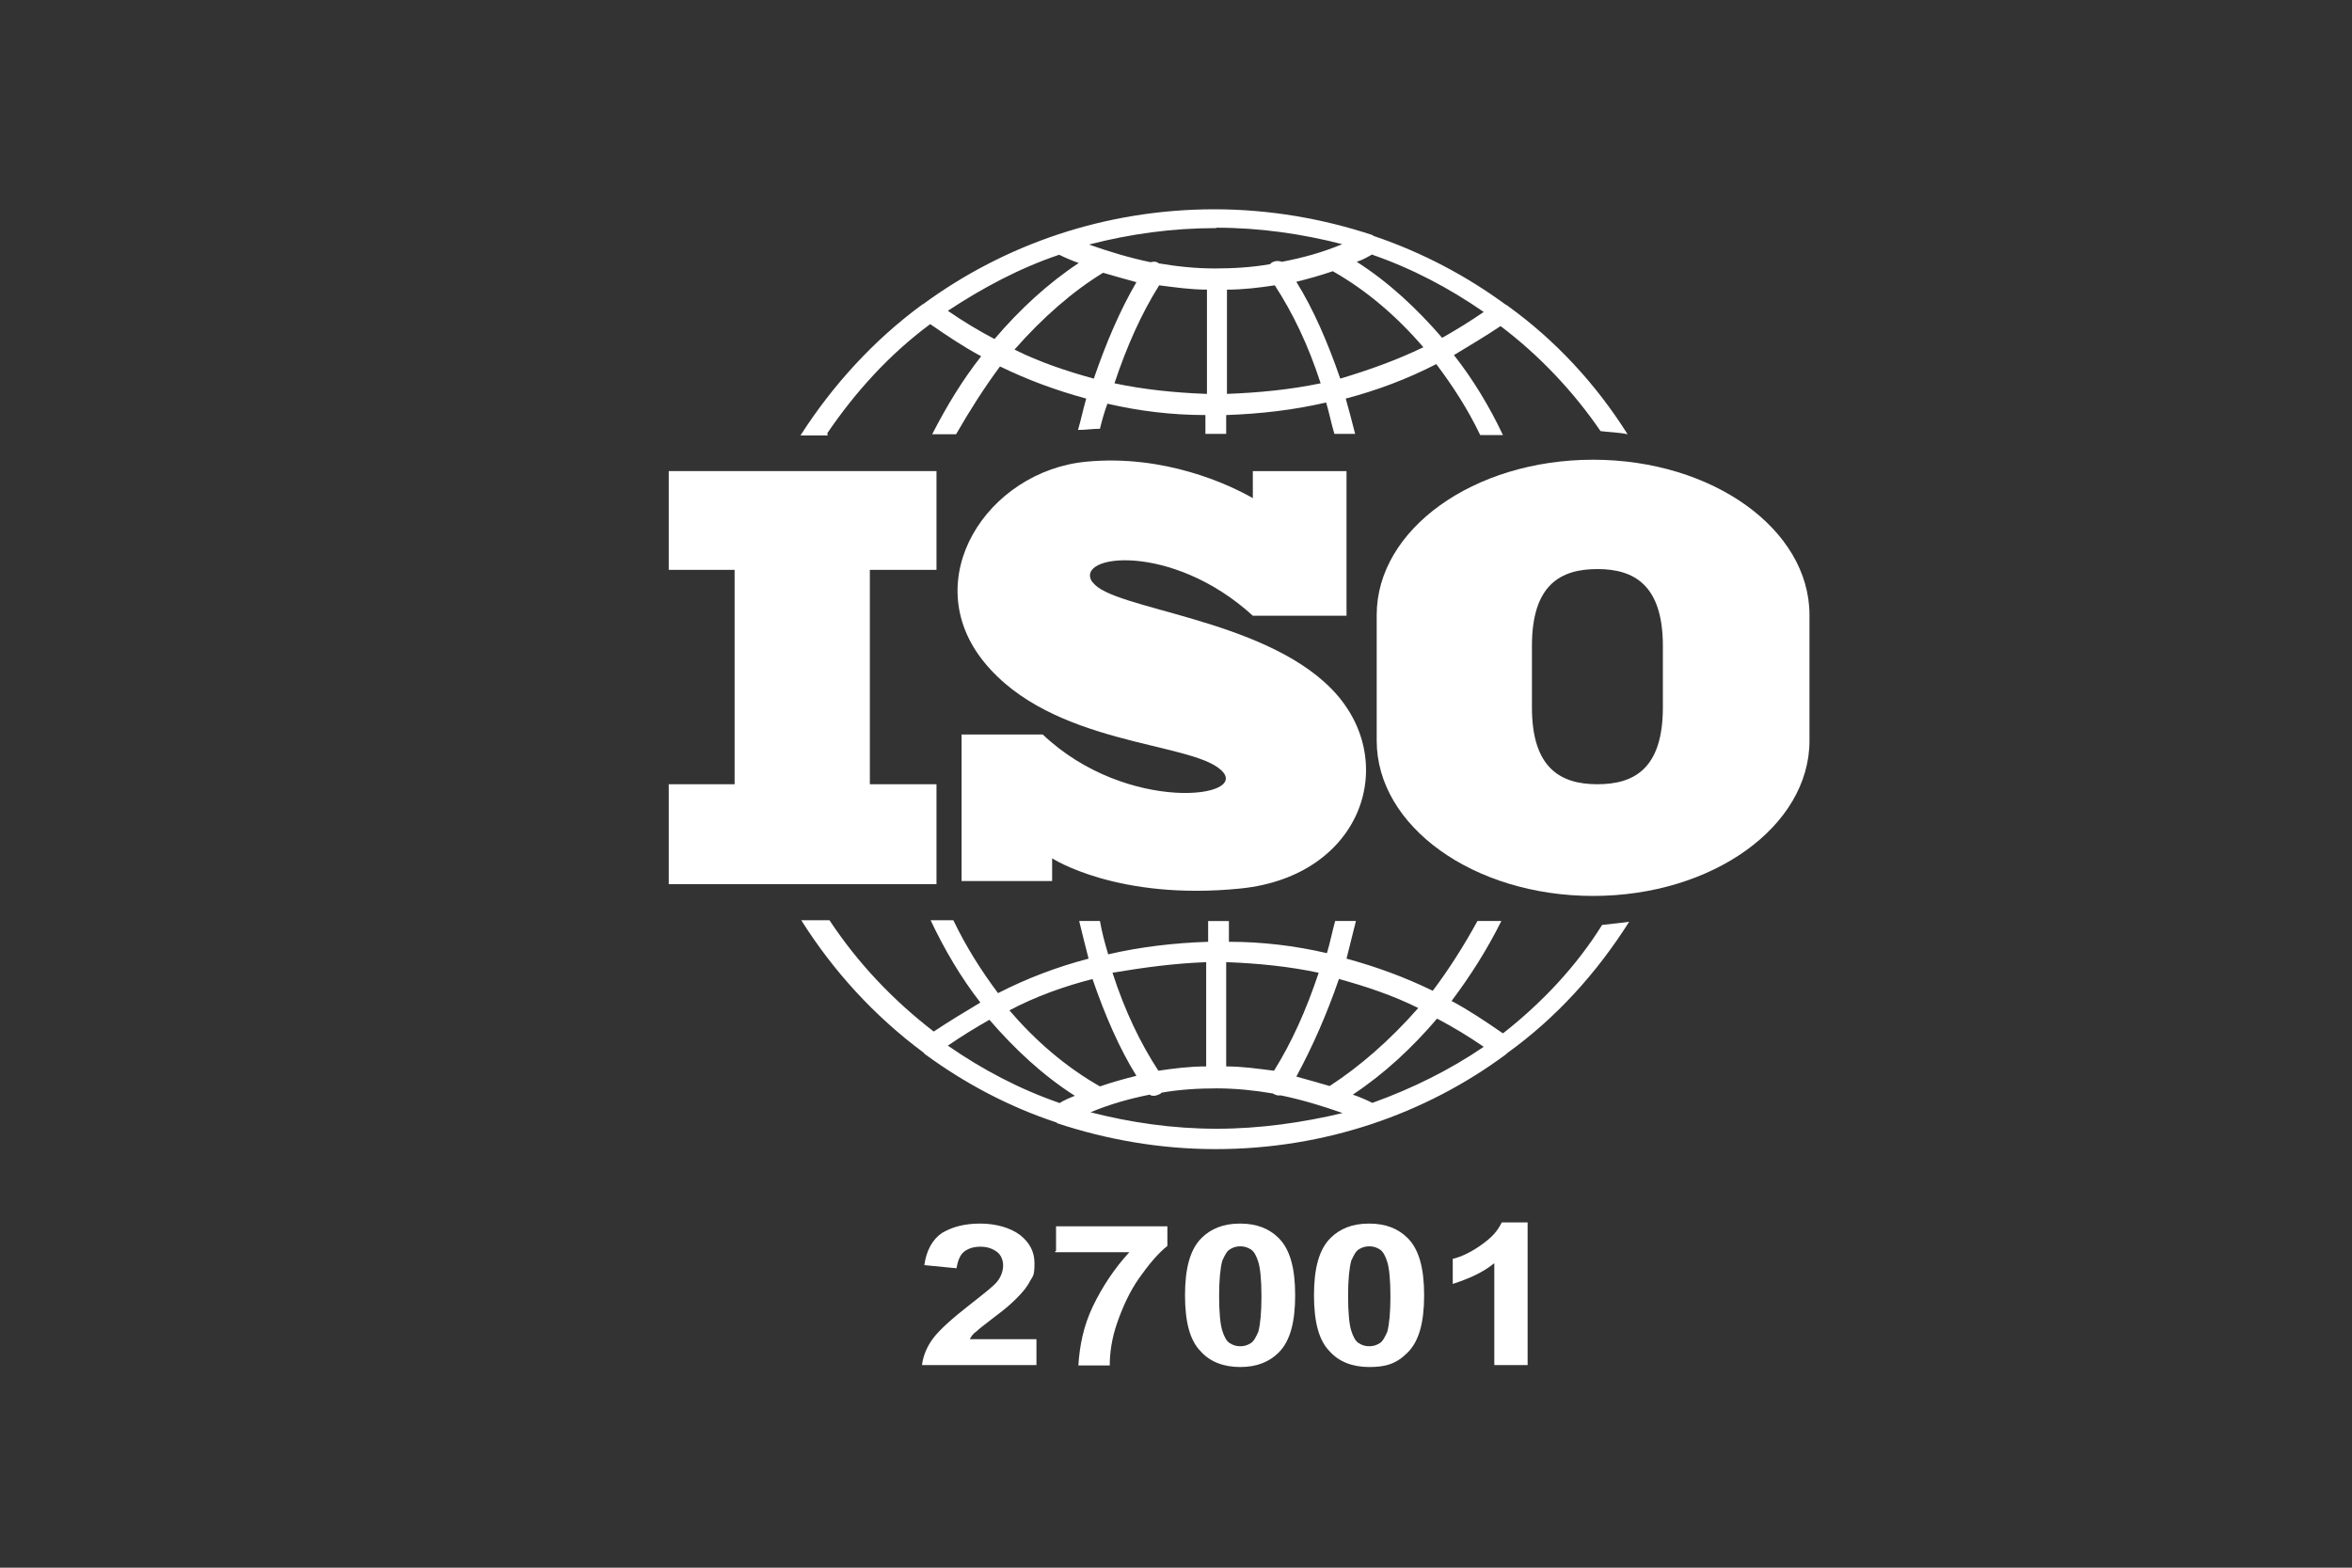
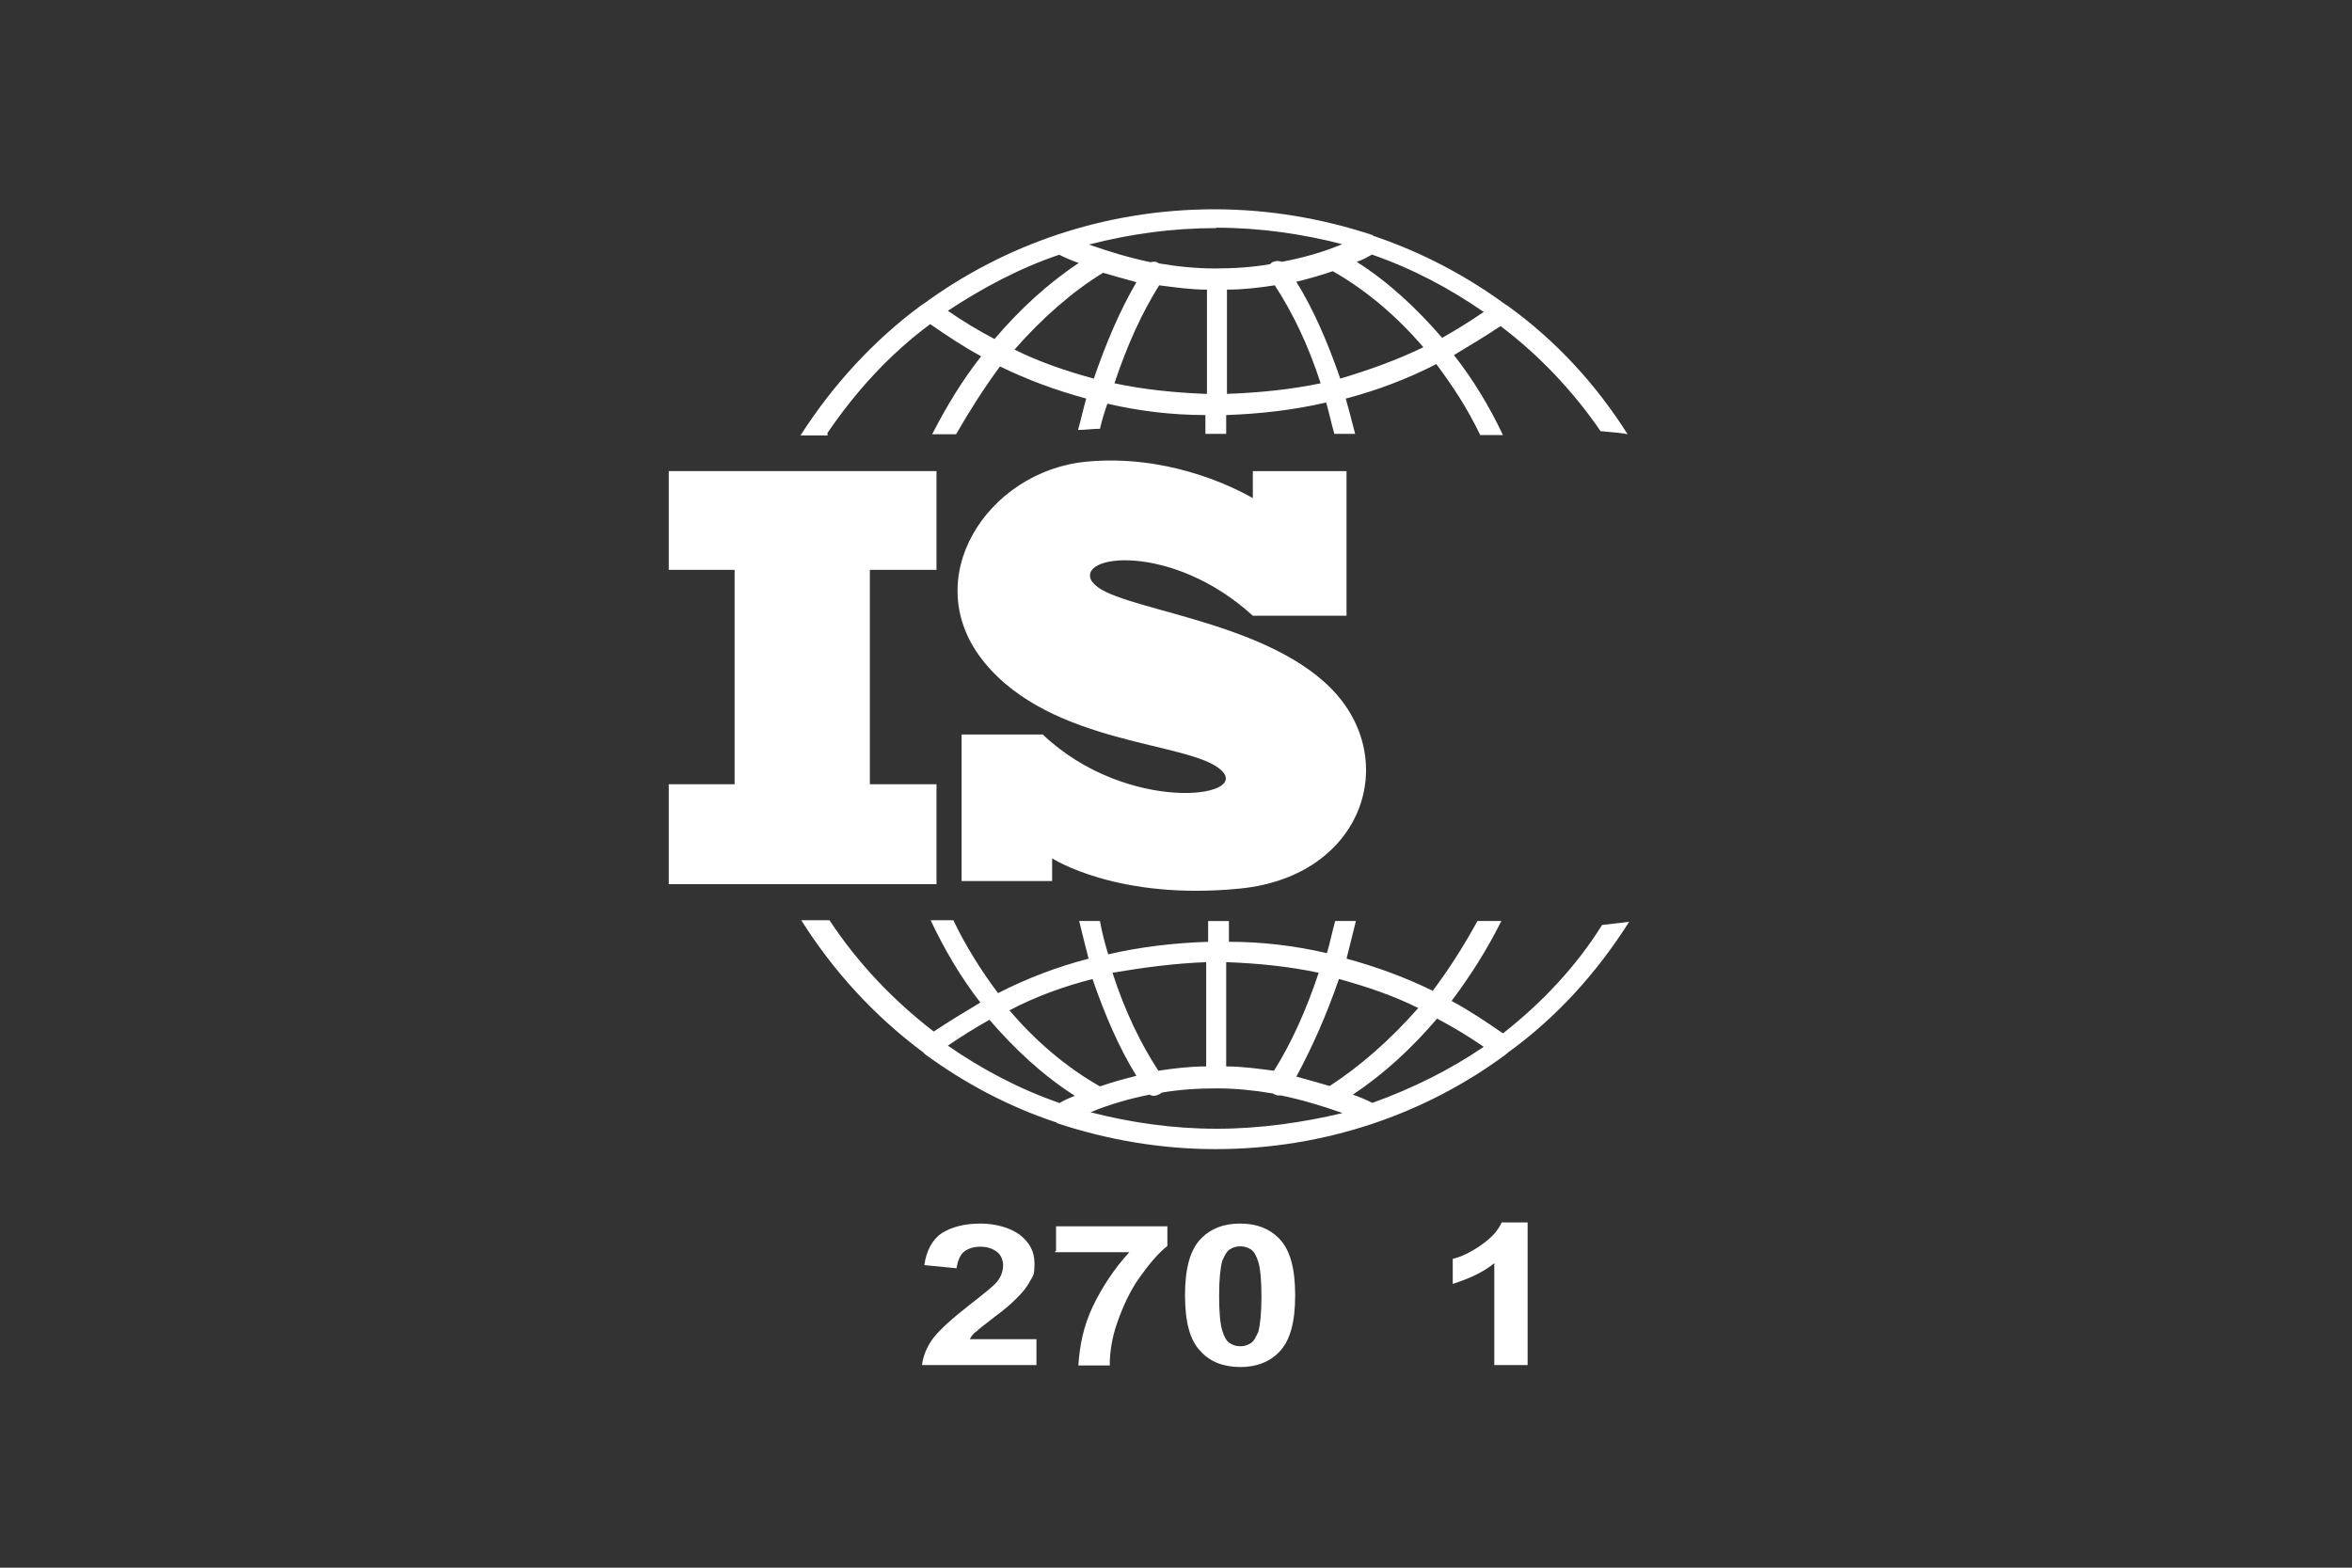
<svg xmlns="http://www.w3.org/2000/svg" version="1.1" viewBox="0 0 600 400">
  <rect x="0" y="0" width="600" height="400" fill="#333333" stroke="none" />
  <defs>
    <style>
      .cls-1 {
        fill: #fff;
      }
    </style>
  </defs>
  <g>
    <g id="Layer_1">
      <g id="Layer_6">
        <g>
          <polygon class="cls-1" points="170.6 145.4 187.4 145.4 187.4 200.1 170.6 200.1 170.6 225.6 238.9 225.6 238.9 200.1 221.9 200.1 221.9 145.4 238.9 145.4 238.9 120.2 170.6 120.2 170.6 145.4" />
          <path class="cls-1" d="M278.7,148.6c-5-7.2,20.2-10.4,40.9,8.5h23.9v-36.9h-23.9v6.9c-6.1-3.5-22.6-11.2-42.5-9.3-25.2,2.4-43.3,30-26,51.2,17.3,21.2,52.3,20.2,60.3,27.4,8.2,7.2-23.9,11.4-45.4-9h-20.7v37.4h23.1v-5.8s16.7,10.9,48.1,7.7c31.3-3.2,40.9-32.9,23.1-51s-56-20.2-60.8-27.1h-.1Z" />
-           <path class="cls-1" d="M406.4,117.3c-30.5,0-55.2,17.8-55.2,39.6v32.1c0,21.8,24.7,39.6,55.2,39.6s55.2-17.8,55.2-39.6v-32.1c0-21.8-24.7-39.6-55.2-39.6ZM424.2,180.5c0,15.7-7.4,19.6-16.7,19.6s-16.7-4-16.7-19.6v-15.7c0-15.7,7.4-19.6,16.7-19.6s16.7,4,16.7,19.6v15.7Z" />
        </g>
        <g>
          <path class="cls-1" d="M264.4,341.9v6.4h-29.2c.3-2.4,1.3-4.8,2.9-6.9,1.6-2.1,4.8-5,9.3-8.5,3.7-2.9,6.1-4.8,6.9-5.8,1.1-1.3,1.6-2.9,1.6-4.2s-.5-2.7-1.6-3.5-2.4-1.3-4.2-1.3-3.2.5-4.2,1.3-1.6,2.4-1.9,4.2l-8.2-.8c.5-3.7,2.1-6.6,4.5-8.2,2.7-1.6,5.8-2.4,9.8-2.4s7.7,1.1,10.1,2.9c2.4,1.9,3.7,4.2,3.7,7.2s-.3,3.2-1.1,4.5c-.8,1.6-1.9,2.9-3.5,4.5s-2.9,2.7-5.3,4.5c-2.7,2.1-4.2,3.2-5,4-.8.5-1.3,1.3-1.6,1.9h17v.3h0Z" />
          <path class="cls-1" d="M269.4,319.3v-6.4h28.4v5c-2.4,1.9-4.8,4.8-7.2,8.2s-4.2,7.4-5.6,11.4-1.9,7.7-1.9,10.9h-8c.3-5,1.3-10.1,3.7-15.1,2.4-5,5.6-9.8,9.3-13.8h-18.9v-.3h.2Z" />
          <path class="cls-1" d="M316.4,312.2c4.2,0,7.4,1.3,9.8,3.7,2.9,2.9,4.2,7.7,4.2,14.6s-1.3,11.7-4.2,14.6c-2.4,2.4-5.6,3.7-9.8,3.7s-7.7-1.3-10.1-4c-2.7-2.7-4-7.4-4-14.3s1.3-11.7,4.2-14.6c2.4-2.4,5.6-3.7,9.8-3.7h.1ZM316.4,318c-1.1,0-1.9.3-2.7.8-.8.5-1.3,1.6-1.9,2.9-.5,1.9-.8,4.8-.8,9s.3,7.2.8,8.8c.5,1.6,1.1,2.7,1.9,3.2s1.6.8,2.7.8,1.9-.3,2.7-.8c.8-.5,1.3-1.6,1.9-2.9.5-1.9.8-4.8.8-9s-.3-7.2-.8-8.8c-.5-1.6-1.1-2.7-1.9-3.2s-1.6-.8-2.7-.8Z" />
-           <path class="cls-1" d="M349.3,312.2c4.2,0,7.4,1.3,9.8,3.7,2.9,2.9,4.2,7.7,4.2,14.6s-1.3,11.7-4.2,14.6-5.6,3.7-9.8,3.7-7.7-1.3-10.1-4c-2.7-2.7-4-7.4-4-14.3s1.3-11.7,4.2-14.6c2.4-2.4,5.6-3.7,9.8-3.7h.1ZM349.3,318c-1.1,0-1.9.3-2.7.8-.8.5-1.3,1.6-1.9,2.9-.5,1.9-.8,4.8-.8,9s.3,7.2.8,8.8c.5,1.6,1.1,2.7,1.9,3.2s1.6.8,2.7.8,1.9-.3,2.7-.8c.8-.5,1.3-1.6,1.9-2.9.5-1.9.8-4.8.8-9s-.3-7.2-.8-8.8c-.5-1.6-1.1-2.7-1.9-3.2s-1.6-.8-2.7-.8Z" />
          <path class="cls-1" d="M389.4,348.3h-8.2v-26c-2.9,2.4-6.6,4-10.6,5.3v-6.4c2.1-.5,4.5-1.6,7.2-3.5s4.2-3.5,5.3-5.8h6.6v36.4h-.3Z" />
        </g>
        <g>
          <path class="cls-1" d="M211,110.6c7.2-10.6,15.9-20.2,26.3-27.9,4.2,2.9,8.5,5.8,13,8.2-4.8,6.1-8.8,12.7-12.5,19.9h6.1c3.5-6.1,7.2-11.9,11.2-17.3,7.2,3.5,14.3,6.1,22,8.2-.8,2.7-1.3,5.3-2.1,8,1.9,0,3.7-.3,5.6-.3.5-2.1,1.1-4.2,1.9-6.4,8.2,1.9,16.5,2.9,25,2.9v4.8h5.3v-4.8c8.8-.3,17.3-1.3,25.5-3.2.8,2.7,1.3,5.3,2.1,8h5.3c-.8-3.2-1.6-6.1-2.4-9,8-2.1,15.7-5,23.1-8.8,4.2,5.6,8,11.4,11.2,18.1h5.8c-3.5-7.4-7.7-14.3-12.5-20.4,4-2.4,8-4.8,11.9-7.4,9.8,7.4,18.6,16.7,25.5,26.8,2.4.3,4.5.3,6.9.8-8-12.7-18.3-23.9-30.5-32.7-.2-.2-.4-.3-.5-.3-10.1-7.4-21.2-13.3-33.5-17.5-.2,0-.4-.1-.5-.3-12.7-4.2-26.3-6.6-40.4-6.6-27.9,0-53.6,9-74.3,24.2-.3,0-.3.3-.5.3-12.2,9-22.6,20.4-30.8,33.2h6.9v-.5h0ZM279,96.6c-6.9-1.9-13.8-4.2-20.2-7.4,7.2-8.2,14.9-14.9,22.6-19.6,2.7.8,5.6,1.6,8.5,2.4-4.2,7.2-7.7,15.4-10.9,24.7h0ZM307.7,100.5c-8-.3-15.9-1.1-23.4-2.7,3.2-9.6,6.9-17.8,11.4-25,4,.5,8,1.1,12.2,1.1v26.6h-.3,0ZM313,100.5v-26.6c4.2,0,8.2-.5,12.2-1.1,4.5,6.9,8.5,15.1,11.7,25-7.7,1.6-15.7,2.4-23.9,2.7h0ZM341.9,96.6c-3.2-9.3-6.9-17.8-11.2-24.7,3.2-.8,6.1-1.6,9.3-2.7,8.8,5,16.5,11.7,23.1,19.4-6.6,3.2-13.8,5.8-21.2,8h0ZM350.1,65c10.1,3.5,19.6,8.5,28.4,14.6-3.5,2.4-6.9,4.5-10.6,6.6-6.4-7.4-13.5-14.1-21.8-19.4,1.6-.5,2.9-1.3,4-1.9h0ZM310.3,58.1c11.2,0,22,1.6,32.1,4.2-5,2.1-10.1,3.5-15.4,4.5-.8-.3-1.9-.3-2.7.3l-.3.3c-4.5.8-9.3,1.1-14.1,1.1s-9.6-.5-14.3-1.3h0c-.5-.5-1.3-.5-2.1-.3-5.3-1.1-10.6-2.7-15.7-4.5,10.4-2.7,21.2-4.2,32.4-4.2h.1ZM270.2,65c1.6.8,3.5,1.6,5,2.1-8,5.3-15.1,11.9-21.5,19.4-4-2.1-8-4.5-11.9-7.2,8.8-5.8,18.3-10.9,28.4-14.3Z" />
          <path class="cls-1" d="M383.3,263.6c-4.2-2.9-8.5-5.8-13-8.2,4.8-6.4,9-13,12.7-20.4h-6.1c-3.5,6.4-7.4,12.5-11.4,17.8-7.2-3.5-14.3-6.1-22-8.2.8-3.2,1.6-6.4,2.4-9.6h-5.3c-.8,2.9-1.3,5.6-2.1,8.2-8.2-1.9-16.5-2.9-25-2.9v-5.3h-5.3v5.3c-8.8.3-17.3,1.3-25.5,3.2-.8-2.7-1.6-5.6-2.1-8.5h-5.3c.8,3.2,1.6,6.6,2.4,9.6-8,2.1-15.7,5-23.1,8.8-4.2-5.6-8.2-11.9-11.4-18.6h-5.8c3.5,7.4,7.7,14.6,12.7,21-4,2.4-8,4.8-11.9,7.4-10.4-8-19.4-17.5-26.6-28.4h-7.2c8.2,13,18.6,24.4,31.1,33.7l.5.5c10.1,7.4,21.2,13.3,33.2,17.3.3,0,.5.3.5.3,12.7,4.2,26.3,6.6,40.4,6.6,27.9,0,53.6-9,74.1-24.2l.3-.3c12.5-9,22.8-20.4,31.1-33.5-2.1.3-4.5.5-6.9.8-6.6,10.6-15.4,19.9-25.2,27.6h-.2ZM341.6,249.8c6.9,1.9,13.8,4.2,20.2,7.4-7.2,8.2-14.9,14.9-22.6,19.9-2.7-.8-5.6-1.6-8.5-2.4,4-7.4,7.7-15.7,10.9-25h0ZM313,245.5c8,.3,15.9,1.1,23.4,2.7-3.2,9.6-6.9,17.8-11.4,25-4-.5-8-1.1-12.2-1.1v-26.6h.3,0ZM307.7,245.5v26.6c-4.2,0-8.2.5-12.2,1.1-4.5-6.9-8.5-15.1-11.7-25,7.7-1.3,15.7-2.4,23.9-2.7h0ZM278.7,249.8c3.2,9.3,6.9,17.8,11.2,24.7-3.2.8-6.1,1.6-9.3,2.7-8.8-5-16.5-11.7-23.1-19.4,6.6-3.5,13.8-6.1,21.2-8h0ZM270.2,281.4c-10.1-3.5-19.6-8.5-28.4-14.6,3.5-2.4,6.9-4.5,10.6-6.6,6.4,7.4,13.5,14.1,21.8,19.4-1.3.5-2.7,1.1-4,1.9h0ZM310.3,288c-11.2,0-22-1.6-32.1-4.2,5-2.1,10.1-3.5,15.1-4.5.3.3.8.3,1.1.3.5,0,1.1-.3,1.6-.5l.3-.3c4.5-.8,9.3-1.1,14.1-1.1s9.6.5,14.3,1.3h0c.5.3,1.1.5,1.3.5h.8c5.3,1.1,10.6,2.7,15.7,4.5-10.1,2.4-21,4-32.1,4h0ZM350.1,281.4c-1.6-.8-3.5-1.6-5-2.1,8-5.3,15.1-11.9,21.5-19.4,4,2.1,8,4.5,11.9,7.2-8.5,5.8-18.1,10.6-28.4,14.3Z" />
        </g>
      </g>
    </g>
  </g>
</svg>